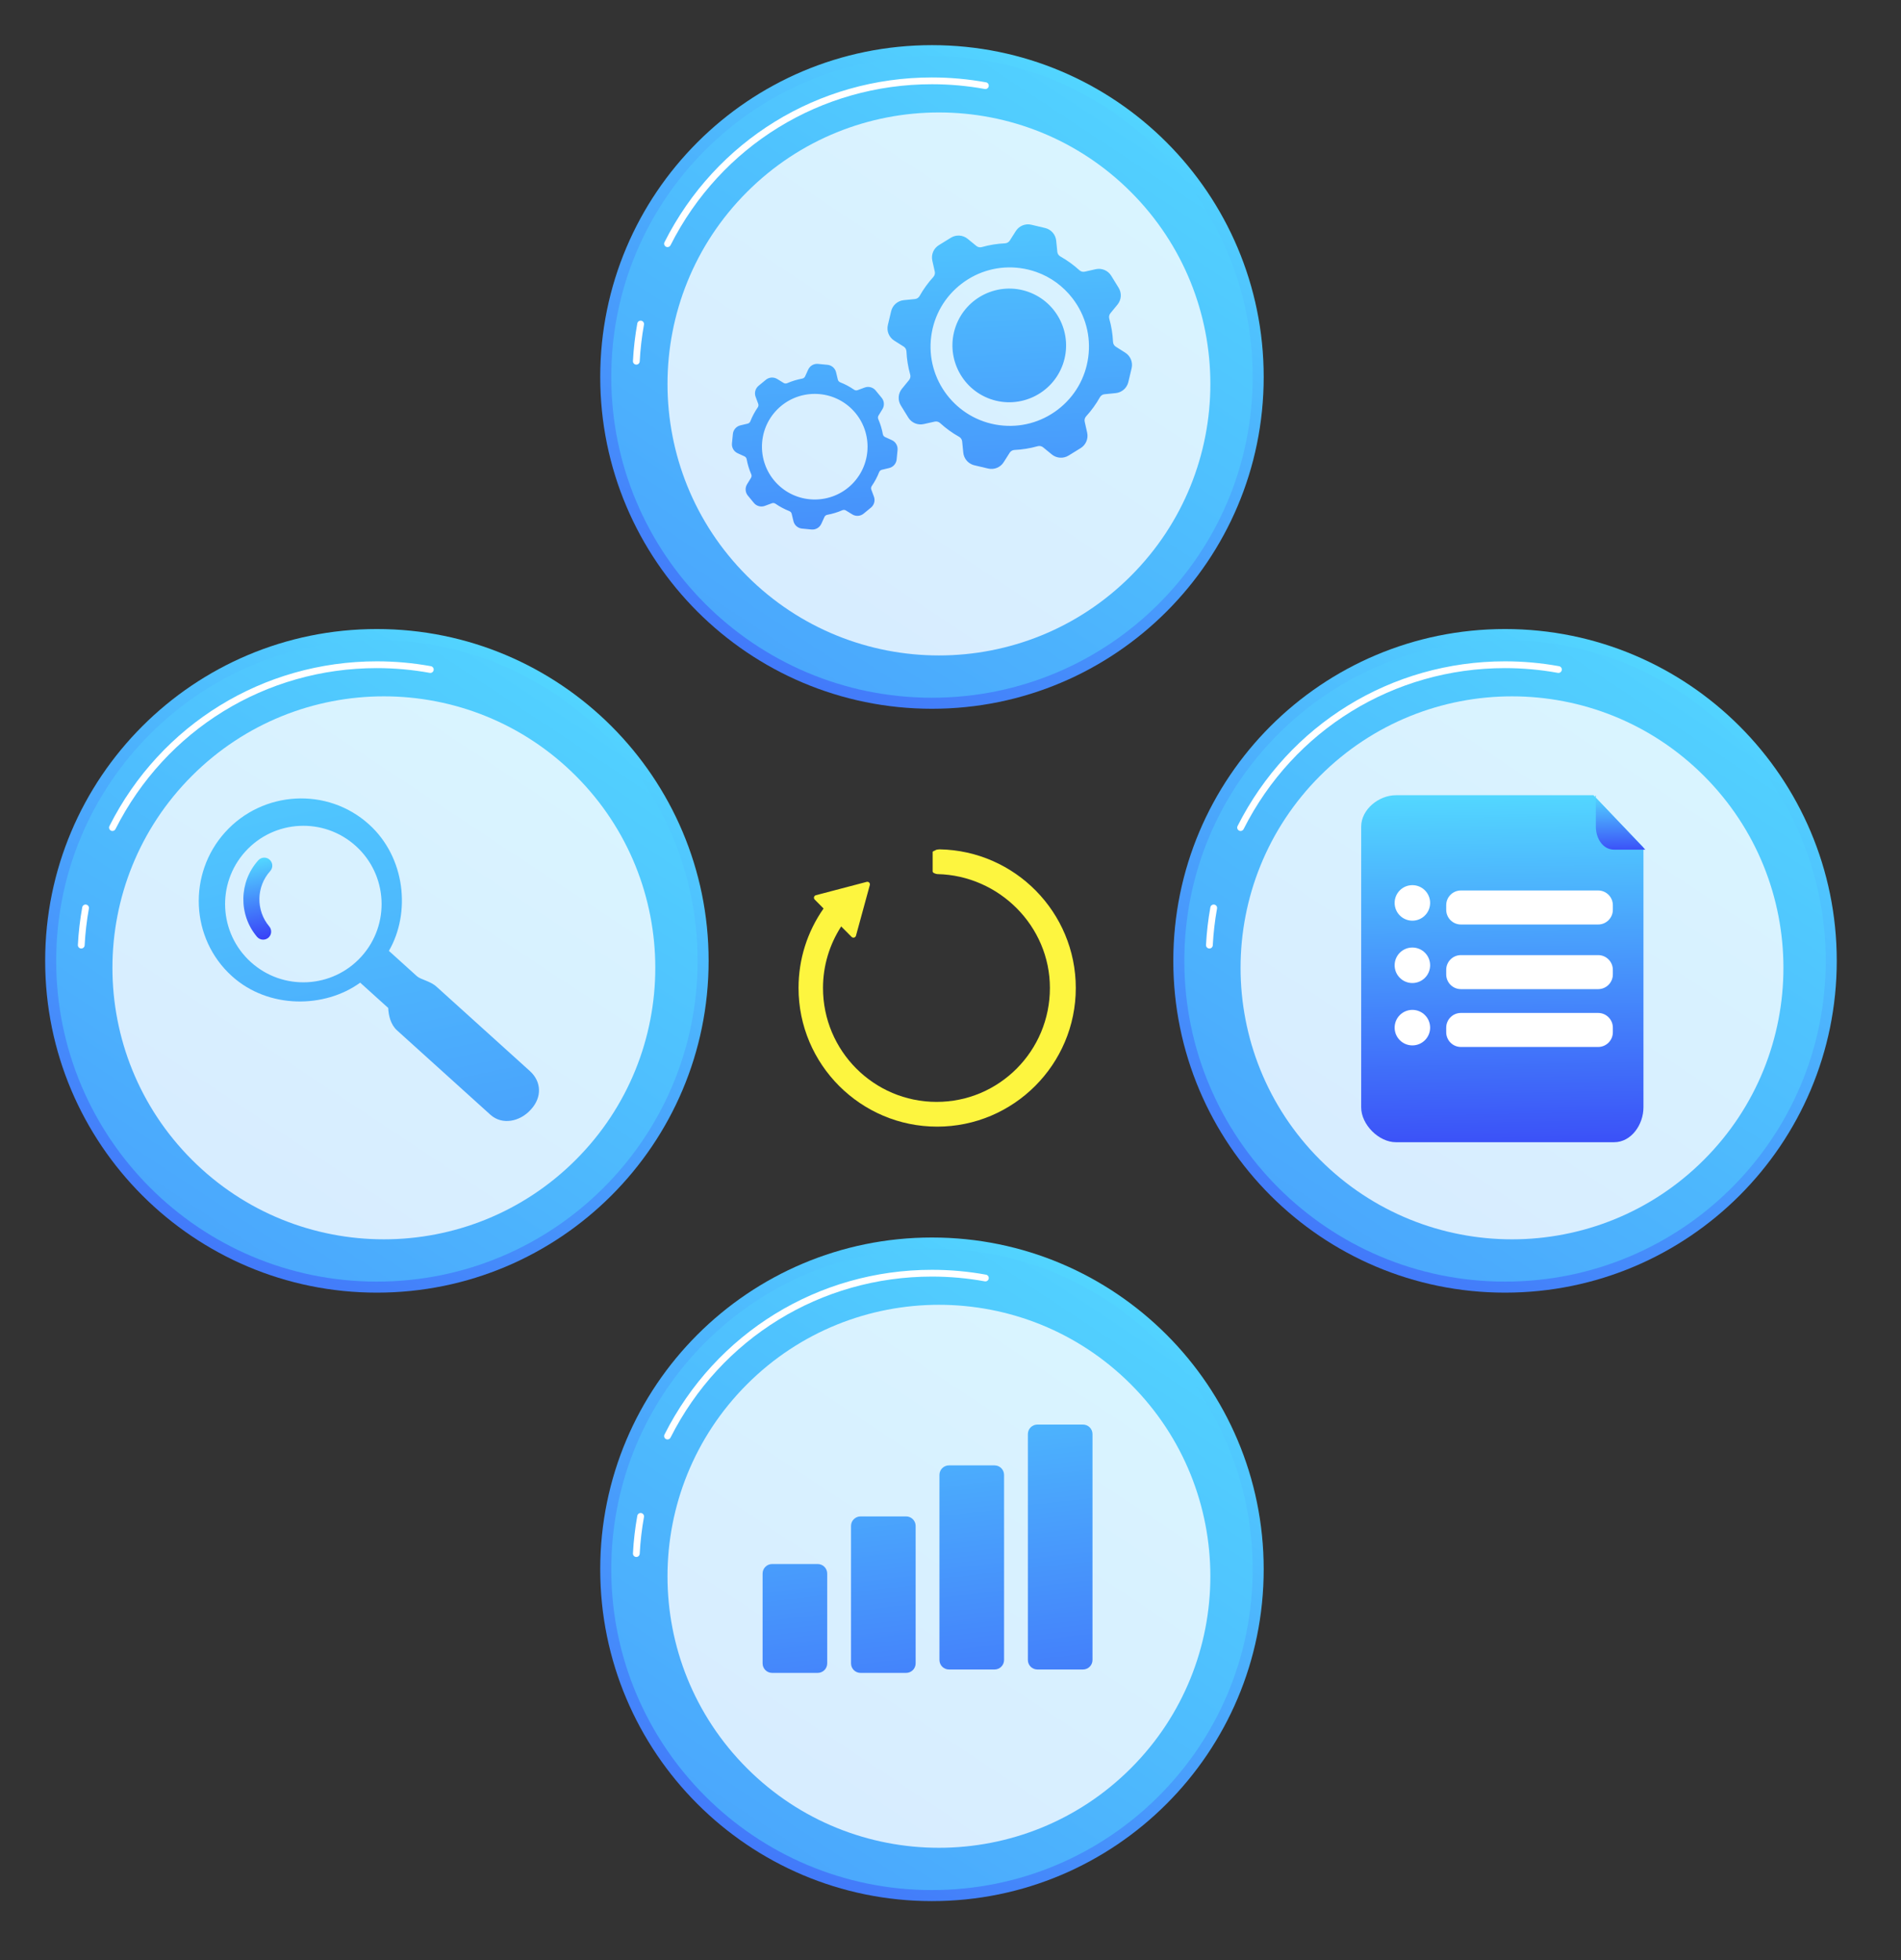
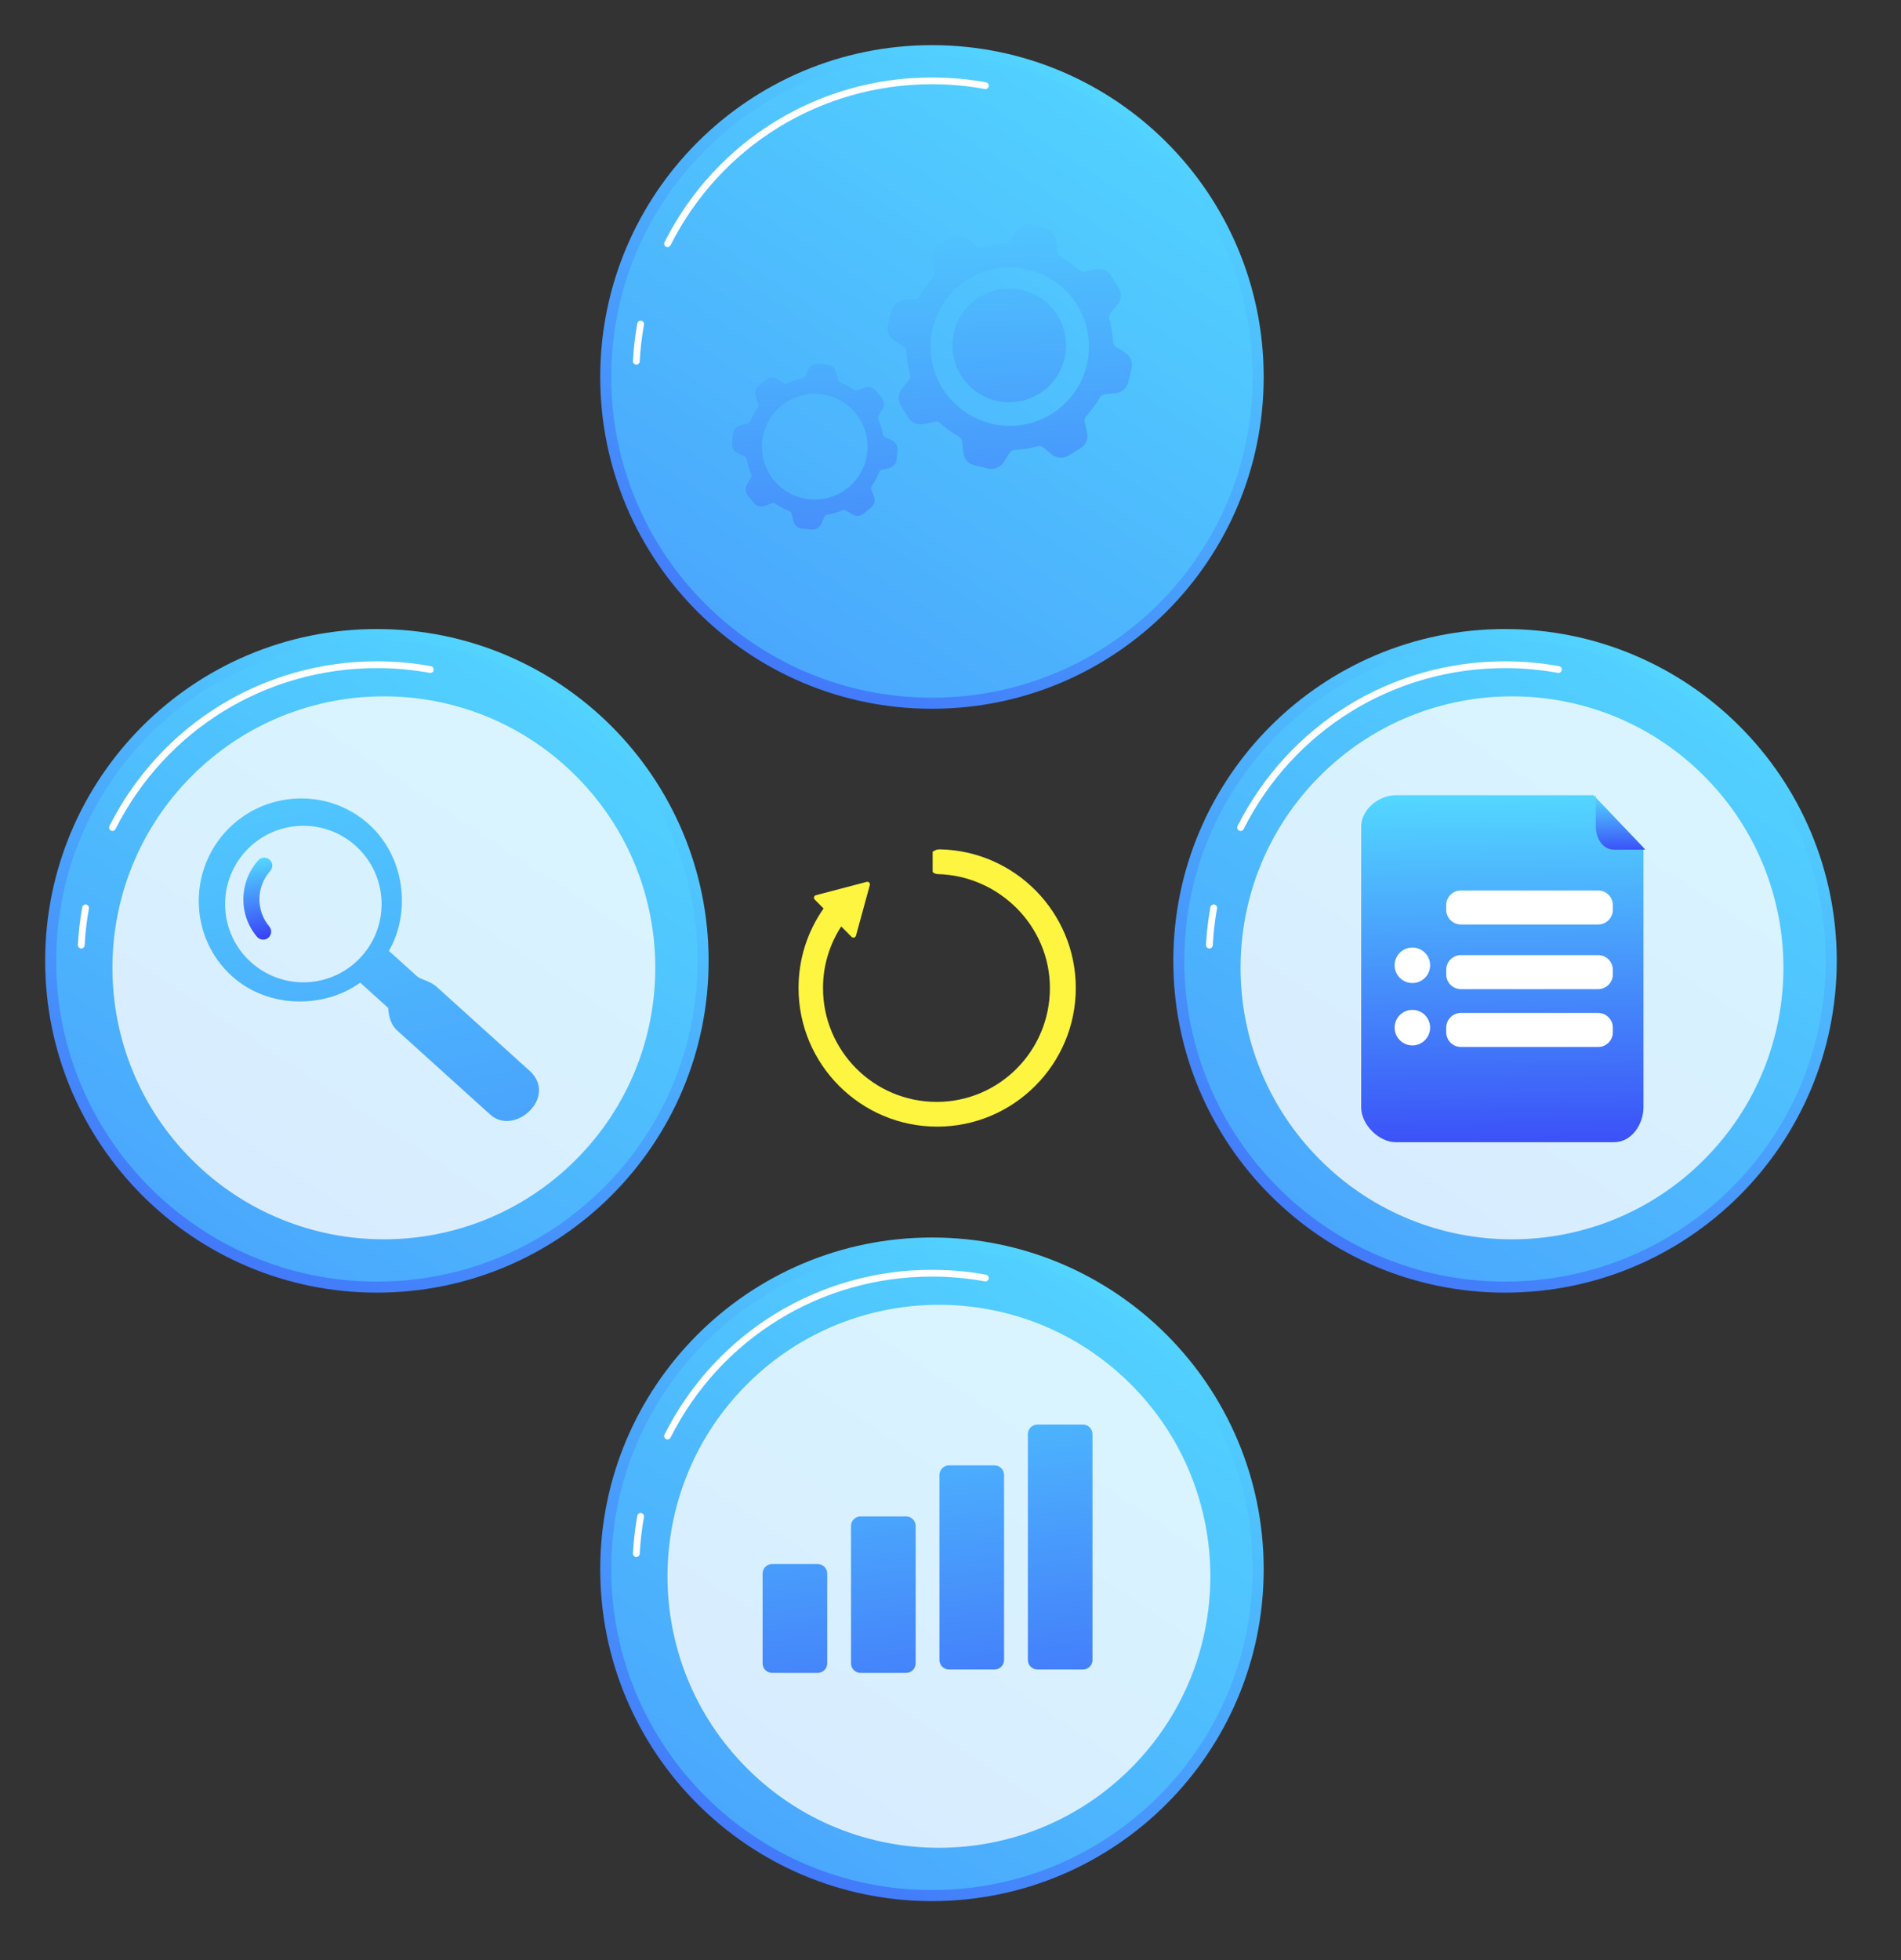
<svg xmlns="http://www.w3.org/2000/svg" width="194" height="200" viewBox="0 0 194 200" fill="none">
  <rect x="0" y="0" width="194" height="200" fill="#333333" stroke="none" />
  <path d="M38.462 131.886C57.159 131.886 72.316 116.729 72.316 98.032C72.316 79.335 57.159 64.179 38.462 64.179C19.766 64.179 4.609 79.335 4.609 98.032C4.609 116.729 19.766 131.886 38.462 131.886Z" fill="url(#paint0_linear_171_401)" />
  <path d="M38.462 130.76C56.538 130.76 71.19 116.107 71.19 98.032C71.19 79.957 56.538 65.304 38.462 65.304C20.387 65.304 5.734 79.957 5.734 98.032C5.734 116.107 20.387 130.76 38.462 130.76Z" fill="url(#paint1_linear_171_401)" />
  <path d="M8.293 96.775C8.287 96.775 8.281 96.775 8.274 96.775C8.084 96.764 7.937 96.602 7.947 96.411C8.014 95.125 8.164 93.834 8.392 92.573C8.425 92.385 8.604 92.26 8.793 92.294C8.981 92.328 9.106 92.508 9.072 92.696C8.85 93.928 8.704 95.191 8.638 96.447C8.628 96.632 8.476 96.775 8.293 96.775Z" fill="white" />
  <path d="M11.475 84.783C11.423 84.783 11.37 84.771 11.32 84.746C11.149 84.659 11.081 84.451 11.167 84.281C16.4 73.915 26.859 67.475 38.463 67.475C40.313 67.475 42.168 67.642 43.975 67.971C44.163 68.005 44.288 68.185 44.253 68.373C44.219 68.561 44.04 68.687 43.851 68.651C42.085 68.329 40.272 68.166 38.463 68.166C27.121 68.166 16.899 74.461 11.784 84.593C11.723 84.713 11.602 84.783 11.475 84.783Z" fill="white" />
  <path opacity="0.78" d="M58.761 118.332C69.578 107.515 69.578 89.976 58.761 79.159C47.943 68.341 30.404 68.341 19.587 79.159C8.769 89.976 8.769 107.515 19.587 118.332C30.404 129.15 47.943 129.15 58.761 118.332Z" fill="white" />
  <path d="M37.654 84.108C33.411 80.275 26.813 80.662 22.979 84.906C19.146 89.149 19.423 95.758 23.666 99.592C27.405 102.969 33.14 102.879 36.758 100.259L39.617 102.841C39.651 103.608 39.867 104.539 40.518 105.127L50.045 113.734C51.25 114.822 53.064 114.435 54.153 113.23L54.216 113.16C55.304 111.955 55.278 110.364 54.073 109.276L44.546 100.669C43.895 100.081 42.946 99.96 42.546 99.599L39.688 97.016C41.927 93.151 41.392 87.485 37.654 84.108ZM25.604 98.165C22.331 95.209 22.075 90.159 25.031 86.886C27.988 83.614 33.037 83.357 36.31 86.314C39.583 89.27 39.839 94.32 36.883 97.593C33.926 100.865 28.876 101.121 25.604 98.165Z" fill="url(#paint2_linear_171_401)" />
  <path d="M27.462 95.6C27.438 95.628 27.411 95.653 27.383 95.678C27.037 95.97 26.52 95.926 26.228 95.581C24.32 93.325 24.378 89.968 26.361 87.772C26.664 87.437 27.182 87.41 27.518 87.714C27.854 88.017 27.88 88.535 27.577 88.871C26.141 90.46 26.099 92.89 27.479 94.523C27.747 94.84 27.733 95.301 27.462 95.6Z" fill="url(#paint3_linear_171_401)" />
  <path d="M95.108 72.314C113.805 72.314 128.962 57.157 128.962 38.46C128.962 19.763 113.805 4.606 95.108 4.606C76.411 4.606 61.254 19.763 61.254 38.46C61.254 57.157 76.411 72.314 95.108 72.314Z" fill="url(#paint4_linear_171_401)" />
  <path d="M95.108 71.188C113.184 71.188 127.836 56.535 127.836 38.46C127.836 20.385 113.184 5.732 95.108 5.732C77.033 5.732 62.38 20.385 62.38 38.46C62.38 56.535 77.033 71.188 95.108 71.188Z" fill="url(#paint5_linear_171_401)" />
  <path d="M64.939 37.202C64.933 37.202 64.927 37.202 64.921 37.202C64.73 37.192 64.583 37.029 64.593 36.839C64.66 35.553 64.81 34.262 65.037 33C65.071 32.813 65.25 32.688 65.439 32.721C65.627 32.756 65.752 32.935 65.718 33.123C65.496 34.356 65.35 35.618 65.284 36.874C65.274 37.059 65.121 37.202 64.939 37.202Z" fill="white" />
  <path d="M68.121 25.21C68.069 25.21 68.015 25.198 67.965 25.173C67.795 25.087 67.727 24.879 67.813 24.709C73.045 14.342 83.504 7.902 95.108 7.902C96.959 7.902 98.814 8.069 100.621 8.399C100.809 8.433 100.933 8.613 100.899 8.801C100.865 8.989 100.685 9.115 100.497 9.079C98.73 8.757 96.918 8.594 95.108 8.594C83.767 8.594 73.544 14.888 68.43 25.02C68.369 25.141 68.247 25.21 68.121 25.21Z" fill="white" />
-   <path opacity="0.78" d="M115.406 58.761C126.224 47.943 126.224 30.404 115.406 19.587C104.589 8.769 87.05 8.769 76.232 19.587C65.415 30.404 65.415 47.943 76.232 58.761C87.05 69.578 104.589 69.578 115.406 58.761Z" fill="white" />
  <path d="M114.655 36.272L113.685 35.657C113.422 35.491 113.261 35.206 113.247 34.895C113.211 34.114 113.085 33.348 112.878 32.611C112.793 32.311 112.856 31.989 113.054 31.749L113.782 30.859C114.09 30.484 114.125 29.955 113.87 29.542L113.111 28.31C112.856 27.898 112.368 27.692 111.895 27.798L110.773 28.05C110.469 28.118 110.153 28.03 109.923 27.82C109.357 27.303 108.729 26.847 108.048 26.464C107.777 26.312 107.594 26.04 107.564 25.731L107.45 24.587C107.402 24.105 107.053 23.706 106.581 23.594L105.173 23.26C104.701 23.148 104.21 23.348 103.951 23.758L103.336 24.728C103.169 24.991 102.884 25.152 102.574 25.166C101.793 25.202 101.027 25.328 100.289 25.535C99.99 25.619 99.668 25.556 99.427 25.359L98.537 24.631C98.162 24.323 97.634 24.288 97.221 24.543L95.989 25.302C95.576 25.557 95.371 26.045 95.477 26.518L95.728 27.64C95.796 27.944 95.708 28.26 95.498 28.49C94.981 29.056 94.525 29.683 94.143 30.365C93.99 30.636 93.719 30.819 93.409 30.849L92.266 30.963C91.784 31.011 91.385 31.36 91.273 31.832L90.939 33.24C90.827 33.712 91.027 34.203 91.436 34.462L92.407 35.077C92.669 35.243 92.83 35.529 92.844 35.839C92.88 36.62 93.006 37.386 93.214 38.124C93.298 38.423 93.235 38.745 93.038 38.986L92.309 39.876C92.002 40.251 91.967 40.779 92.221 41.192L92.981 42.424C93.235 42.837 93.724 43.042 94.197 42.936L95.319 42.684C95.623 42.617 95.938 42.705 96.168 42.914C96.734 43.431 97.362 43.888 98.044 44.27C98.315 44.422 98.497 44.694 98.528 45.003L98.642 46.147C98.69 46.629 99.038 47.028 99.51 47.14L100.919 47.474C101.39 47.586 101.881 47.386 102.141 46.976L102.756 46.006C102.922 45.743 103.207 45.582 103.517 45.568C104.298 45.532 105.064 45.407 105.802 45.199C106.102 45.114 106.423 45.178 106.664 45.375L107.554 46.103C107.929 46.411 108.458 46.446 108.871 46.191L110.102 45.432C110.515 45.177 110.721 44.689 110.615 44.216L110.363 43.094C110.295 42.79 110.383 42.474 110.593 42.245C111.11 41.678 111.566 41.051 111.949 40.369C112.101 40.098 112.373 39.916 112.682 39.885L113.826 39.771C114.308 39.723 114.707 39.374 114.819 38.902L115.153 37.494C115.265 37.022 115.065 36.532 114.655 36.272ZM101.938 43.717C97.327 43.105 94.085 38.871 94.696 34.26C95.308 29.648 99.542 26.406 104.153 27.017C108.765 27.629 112.007 31.863 111.395 36.474C110.784 41.086 106.55 44.328 101.938 43.717ZM108.143 37.068C107.135 39.91 104.014 41.397 101.172 40.389C98.33 39.381 96.843 36.26 97.851 33.418C98.859 30.576 101.98 29.089 104.822 30.097C107.664 31.105 109.151 34.226 108.143 37.068Z" fill="url(#paint6_linear_171_401)" />
  <path d="M99.279 47.425C98.745 47.236 98.361 46.753 98.304 46.18L98.19 45.037C98.17 44.841 98.054 44.665 97.878 44.566C97.181 44.175 96.529 43.704 95.939 43.165C95.789 43.028 95.585 42.973 95.393 43.016L94.271 43.267C93.657 43.406 93.022 43.138 92.692 42.602L91.932 41.37C91.601 40.834 91.647 40.147 92.046 39.66L92.775 38.77C92.9 38.618 92.941 38.41 92.887 38.215C92.67 37.446 92.541 36.651 92.505 35.854C92.496 35.653 92.391 35.469 92.225 35.364L91.254 34.749C90.723 34.412 90.463 33.774 90.608 33.162L90.942 31.753C91.087 31.141 91.606 30.687 92.232 30.625L93.376 30.511C93.571 30.492 93.747 30.375 93.846 30.199C94.236 29.504 94.708 28.852 95.247 28.261C95.384 28.111 95.44 27.907 95.397 27.715L95.145 26.592C95.007 25.978 95.275 25.343 95.811 25.013L97.042 24.253C97.578 23.923 98.266 23.969 98.752 24.368L99.642 25.096C99.795 25.221 100.002 25.263 100.197 25.208C100.967 24.991 101.762 24.863 102.558 24.826C102.76 24.817 102.943 24.712 103.048 24.546L103.664 23.576C104.001 23.044 104.638 22.784 105.251 22.93L106.659 23.264C107.27 23.409 107.725 23.927 107.787 24.553L107.901 25.697C107.921 25.893 108.038 26.069 108.214 26.168C108.909 26.558 109.562 27.03 110.152 27.569C110.302 27.705 110.506 27.761 110.698 27.718L111.82 27.466C112.434 27.329 113.069 27.596 113.4 28.132L114.159 29.364C114.49 29.9 114.444 30.587 114.045 31.074L113.316 31.964C113.191 32.116 113.149 32.324 113.204 32.519C113.421 33.288 113.549 34.082 113.586 34.88C113.595 35.081 113.7 35.265 113.866 35.37L114.837 35.985C115.368 36.322 115.628 36.96 115.483 37.572L115.149 38.98C115.003 39.593 114.485 40.047 113.859 40.109L112.715 40.223C112.52 40.242 112.344 40.359 112.245 40.535C111.855 41.23 111.383 41.883 110.844 42.474C110.707 42.623 110.651 42.827 110.695 43.019L110.946 44.142C111.084 44.756 110.816 45.391 110.281 45.721L109.049 46.481C108.513 46.811 107.825 46.765 107.339 46.366L106.449 45.638C106.296 45.513 106.089 45.471 105.894 45.526C105.124 45.743 104.33 45.871 103.533 45.908C103.331 45.917 103.148 46.022 103.043 46.188L102.427 47.158C102.09 47.69 101.453 47.95 100.84 47.804L99.432 47.471C99.38 47.458 99.329 47.443 99.279 47.425ZM95.953 42.397C96.115 42.454 96.266 42.544 96.397 42.664C96.949 43.167 97.559 43.608 98.21 43.974C98.579 44.181 98.825 44.553 98.866 44.969L98.98 46.113C99.013 46.451 99.258 46.731 99.589 46.809L100.997 47.143C101.328 47.222 101.672 47.081 101.854 46.795L102.469 45.824C102.693 45.471 103.079 45.248 103.502 45.229C104.247 45.195 104.99 45.075 105.71 44.872C106.118 44.757 106.556 44.846 106.879 45.112L107.769 45.841C108.032 46.056 108.403 46.081 108.692 45.902L109.924 45.143C110.213 44.964 110.358 44.622 110.283 44.29L110.032 43.168C109.94 42.76 110.056 42.329 110.342 42.016C110.847 41.463 111.288 40.853 111.653 40.203C111.86 39.834 112.232 39.588 112.648 39.547L113.792 39.433C114.13 39.399 114.41 39.155 114.488 38.824L114.822 37.416C114.9 37.085 114.76 36.741 114.473 36.559L113.503 35.944C113.149 35.72 112.927 35.334 112.908 34.911C112.873 34.166 112.753 33.423 112.551 32.703C112.436 32.294 112.525 31.858 112.791 31.534L113.519 30.644C113.735 30.381 113.759 30.01 113.581 29.721L112.821 28.489C112.643 28.2 112.301 28.055 111.969 28.13L110.847 28.381C110.438 28.473 110.007 28.357 109.694 28.071C109.142 27.567 108.532 27.126 107.881 26.761C107.512 26.553 107.267 26.181 107.225 25.765L107.112 24.621C107.078 24.283 106.832 24.004 106.503 23.925L105.094 23.591C104.764 23.512 104.42 23.653 104.238 23.94L103.623 24.91C103.399 25.264 103.012 25.486 102.589 25.506C101.845 25.54 101.102 25.66 100.381 25.863C99.973 25.978 99.536 25.888 99.212 25.622L98.322 24.894C98.059 24.679 97.688 24.654 97.399 24.832L96.167 25.592C95.878 25.77 95.734 26.113 95.808 26.444L96.06 27.566C96.151 27.975 96.035 28.405 95.749 28.719C95.244 29.272 94.804 29.882 94.439 30.532C94.232 30.901 93.859 31.146 93.443 31.188L92.299 31.301C91.962 31.335 91.682 31.58 91.603 31.91L91.269 33.319C91.191 33.649 91.331 33.993 91.618 34.175L92.589 34.79C92.942 35.014 93.165 35.4 93.184 35.823C93.218 36.569 93.338 37.312 93.541 38.032C93.656 38.44 93.566 38.877 93.301 39.201L92.572 40.091C92.357 40.353 92.332 40.724 92.51 41.014L93.27 42.245C93.448 42.535 93.791 42.679 94.122 42.605L95.245 42.353C95.482 42.3 95.728 42.317 95.953 42.397ZM100.114 43.626C96.298 42.272 93.806 38.386 94.359 34.215C94.667 31.895 95.86 29.833 97.718 28.41C99.577 26.987 101.878 26.373 104.198 26.681C106.518 26.988 108.58 28.181 110.003 30.04C111.426 31.898 112.04 34.199 111.732 36.519C111.424 38.839 110.231 40.901 108.373 42.324C106.515 43.747 104.214 44.361 101.894 44.053C101.275 43.971 100.68 43.826 100.114 43.626ZM105.764 27.752C105.234 27.564 104.68 27.43 104.109 27.354C101.968 27.07 99.846 27.637 98.131 28.95C96.417 30.262 95.317 32.164 95.033 34.304C94.447 38.722 97.564 42.794 101.983 43.38C104.123 43.664 106.246 43.097 107.96 41.785C109.674 40.472 110.775 38.57 111.059 36.43C111.343 34.289 110.776 32.166 109.463 30.453C108.501 29.196 107.222 28.269 105.764 27.752ZM101.058 40.709C98.044 39.64 96.462 36.318 97.531 33.304C98.6 30.29 101.922 28.708 104.936 29.777C107.95 30.846 109.532 34.168 108.463 37.182C107.394 40.196 104.072 41.778 101.058 40.709ZM104.709 30.417C102.048 29.473 99.115 30.87 98.171 33.531C97.227 36.192 98.624 39.125 101.285 40.069C103.946 41.013 106.879 39.616 107.823 36.955C108.767 34.294 107.37 31.361 104.709 30.417Z" fill="url(#paint7_linear_171_401)" />
  <path d="M88.96 50.753L88.692 50.033C88.62 49.838 88.65 49.621 88.767 49.45C89.064 49.02 89.307 48.562 89.495 48.085C89.571 47.892 89.735 47.746 89.937 47.698L90.685 47.519C91 47.443 91.233 47.176 91.264 46.854L91.358 45.891C91.39 45.568 91.213 45.261 90.918 45.126L90.219 44.806C90.03 44.72 89.898 44.545 89.86 44.34C89.768 43.837 89.618 43.34 89.41 42.86C89.328 42.67 89.34 42.451 89.449 42.274L89.851 41.62C90.02 41.343 89.996 40.99 89.79 40.74L89.176 39.992C88.97 39.742 88.628 39.65 88.324 39.763L87.604 40.031C87.41 40.103 87.193 40.074 87.022 39.956C86.592 39.659 86.133 39.416 85.656 39.228C85.463 39.152 85.317 38.988 85.269 38.786L85.09 38.038C85.015 37.723 84.748 37.49 84.425 37.459L83.462 37.365C83.139 37.334 82.832 37.51 82.698 37.805L82.377 38.504C82.291 38.693 82.116 38.825 81.912 38.863C81.408 38.955 80.911 39.105 80.432 39.313C80.241 39.395 80.023 39.383 79.846 39.274L79.191 38.872C78.915 38.703 78.561 38.727 78.311 38.933L77.564 39.547C77.313 39.753 77.221 40.095 77.334 40.399L77.602 41.119C77.674 41.313 77.645 41.53 77.527 41.701C77.23 42.131 76.987 42.59 76.799 43.066C76.723 43.26 76.559 43.406 76.357 43.454L75.609 43.633C75.294 43.708 75.062 43.975 75.03 44.298L74.936 45.261C74.905 45.583 75.082 45.891 75.376 46.025L76.075 46.345C76.264 46.432 76.397 46.606 76.434 46.811C76.526 47.315 76.676 47.812 76.884 48.291C76.967 48.482 76.954 48.7 76.845 48.877L76.443 49.532C76.274 49.808 76.298 50.162 76.504 50.412L77.118 51.159C77.324 51.41 77.666 51.502 77.97 51.389L78.69 51.121C78.885 51.049 79.101 51.078 79.272 51.196C79.702 51.493 80.161 51.736 80.638 51.924C80.831 52 80.977 52.163 81.025 52.366L81.204 53.114C81.279 53.429 81.547 53.661 81.869 53.693L82.832 53.787C83.155 53.818 83.462 53.642 83.597 53.347L83.917 52.648C84.003 52.459 84.178 52.326 84.382 52.289C84.886 52.197 85.383 52.047 85.862 51.839C86.053 51.756 86.272 51.769 86.449 51.878L87.103 52.28C87.379 52.449 87.733 52.425 87.983 52.219L88.73 51.605C88.981 51.399 89.073 51.057 88.96 50.753ZM79.181 49.572C76.974 47.381 76.961 43.816 79.151 41.61C81.342 39.403 84.907 39.389 87.114 41.58C89.32 43.771 89.334 47.335 87.143 49.542C84.953 51.749 81.388 51.763 79.181 49.572Z" fill="url(#paint8_linear_171_401)" />
  <path d="M81.609 53.879C81.295 53.767 81.051 53.503 80.972 53.169L80.793 52.422C80.763 52.297 80.672 52.194 80.55 52.146C80.052 51.95 79.576 51.697 79.137 51.393C79.029 51.319 78.893 51.301 78.774 51.346L78.054 51.613C77.654 51.762 77.204 51.641 76.934 51.312L76.319 50.564C76.049 50.235 76.017 49.77 76.24 49.407L76.641 48.752C76.708 48.644 76.717 48.507 76.665 48.387C76.452 47.898 76.295 47.382 76.199 46.855C76.175 46.725 76.092 46.617 75.976 46.563L75.277 46.243C74.889 46.066 74.657 45.662 74.698 45.238L74.792 44.275C74.834 43.851 75.14 43.499 75.554 43.4L76.302 43.221C76.426 43.191 76.529 43.101 76.577 42.979C76.773 42.48 77.027 42.005 77.33 41.565C77.405 41.458 77.422 41.322 77.378 41.202L77.11 40.482C76.962 40.083 77.083 39.633 77.412 39.362L78.159 38.748C78.489 38.477 78.954 38.445 79.317 38.668L79.971 39.07C80.08 39.137 80.217 39.146 80.337 39.093C80.827 38.881 81.342 38.724 81.869 38.628C81.998 38.604 82.107 38.52 82.16 38.404L82.48 37.705C82.657 37.318 83.062 37.086 83.486 37.127L84.449 37.221C84.873 37.263 85.224 37.569 85.323 37.983L85.502 38.73C85.532 38.855 85.623 38.957 85.745 39.006C86.243 39.202 86.718 39.455 87.158 39.759C87.266 39.833 87.402 39.851 87.521 39.806L88.241 39.539C88.64 39.39 89.091 39.512 89.361 39.84L89.976 40.588C90.246 40.917 90.278 41.382 90.055 41.745L89.653 42.4C89.587 42.508 89.578 42.645 89.63 42.765C89.843 43.255 90 43.771 90.096 44.297C90.12 44.427 90.203 44.535 90.319 44.589L91.018 44.908C91.406 45.086 91.638 45.49 91.597 45.914L91.503 46.877C91.461 47.301 91.155 47.653 90.741 47.752L89.993 47.931C89.869 47.96 89.766 48.051 89.718 48.173C89.522 48.671 89.268 49.147 88.965 49.587C88.89 49.694 88.873 49.83 88.917 49.95L89.185 50.67C89.333 51.069 89.212 51.519 88.883 51.79L88.135 52.404C87.806 52.675 87.341 52.707 86.978 52.484L86.323 52.082C86.215 52.015 86.078 52.007 85.958 52.059C85.469 52.271 84.953 52.428 84.426 52.525C84.297 52.548 84.188 52.632 84.135 52.748L83.815 53.447C83.637 53.834 83.233 54.067 82.809 54.025L81.846 53.931C81.764 53.923 81.685 53.905 81.609 53.879ZM79.202 50.893C79.274 50.919 79.344 50.954 79.409 50.999C79.818 51.282 80.261 51.518 80.726 51.701C80.993 51.806 81.193 52.034 81.259 52.31L81.438 53.058C81.489 53.273 81.672 53.434 81.893 53.455L82.856 53.548C83.077 53.57 83.287 53.449 83.379 53.247L83.699 52.548C83.817 52.29 84.057 52.105 84.34 52.053C84.831 51.963 85.311 51.817 85.767 51.619C86.031 51.505 86.332 51.525 86.574 51.674L87.229 52.076C87.418 52.191 87.66 52.175 87.831 52.034L88.579 51.42C88.75 51.279 88.813 51.044 88.736 50.837L88.468 50.117C88.369 49.851 88.407 49.551 88.57 49.315C88.853 48.905 89.089 48.462 89.272 47.998C89.378 47.73 89.605 47.531 89.882 47.465L90.629 47.286C90.845 47.234 91.004 47.051 91.026 46.831L91.12 45.868C91.141 45.647 91.02 45.437 90.819 45.344L90.12 45.024C89.861 44.906 89.676 44.666 89.625 44.384C89.535 43.893 89.389 43.413 89.191 42.956C89.076 42.693 89.097 42.391 89.245 42.149L89.647 41.495C89.763 41.306 89.746 41.063 89.605 40.892L88.991 40.145C88.85 39.973 88.616 39.91 88.408 39.988L87.688 40.255C87.422 40.354 87.122 40.316 86.886 40.153C86.476 39.87 86.033 39.634 85.569 39.451C85.301 39.345 85.102 39.118 85.036 38.842L84.857 38.094C84.806 37.878 84.623 37.718 84.402 37.697L83.439 37.603C83.218 37.582 83.008 37.703 82.916 37.905L82.596 38.604C82.477 38.862 82.238 39.047 81.955 39.099C81.464 39.188 80.984 39.334 80.527 39.533C80.264 39.647 79.963 39.627 79.721 39.478L79.066 39.076C78.877 38.96 78.635 38.977 78.464 39.118L77.716 39.732C77.545 39.873 77.482 40.108 77.559 40.315L77.827 41.035C77.926 41.301 77.888 41.601 77.724 41.837C77.442 42.247 77.206 42.69 77.023 43.154C76.917 43.422 76.689 43.621 76.413 43.687L75.665 43.866C75.45 43.918 75.291 44.101 75.269 44.322L75.175 45.284C75.153 45.505 75.275 45.716 75.476 45.808L76.175 46.128C76.434 46.246 76.618 46.486 76.67 46.768C76.76 47.26 76.906 47.74 77.104 48.196C77.219 48.459 77.198 48.761 77.05 49.003L76.648 49.657C76.532 49.846 76.549 50.089 76.689 50.26L77.304 51.007C77.445 51.178 77.679 51.242 77.887 51.164L78.607 50.897C78.8 50.825 79.01 50.825 79.202 50.893ZM81.177 51.105C80.387 50.825 79.645 50.37 79.012 49.742C76.715 47.462 76.701 43.738 78.981 41.441C81.261 39.144 84.985 39.13 87.282 41.41C89.58 43.69 89.593 47.414 87.313 49.711C85.662 51.375 83.252 51.841 81.177 51.105ZM79.35 49.402C81.459 51.496 84.879 51.483 86.973 49.374C89.067 47.264 89.055 43.844 86.945 41.75C84.836 39.656 81.415 39.668 79.321 41.778C77.227 43.888 77.24 47.308 79.35 49.402Z" fill="url(#paint9_linear_171_401)" />
  <path d="M95.108 193.967C113.805 193.967 128.962 178.81 128.962 160.113C128.962 141.416 113.805 126.26 95.108 126.26C76.411 126.26 61.254 141.416 61.254 160.113C61.254 178.81 76.411 193.967 95.108 193.967Z" fill="url(#paint10_linear_171_401)" />
  <path d="M95.108 192.841C113.184 192.841 127.836 178.188 127.836 160.113C127.836 142.038 113.184 127.385 95.108 127.385C77.033 127.385 62.38 142.038 62.38 160.113C62.38 178.188 77.033 192.841 95.108 192.841Z" fill="url(#paint11_linear_171_401)" />
  <path d="M64.939 158.856C64.933 158.856 64.927 158.856 64.921 158.855C64.73 158.845 64.583 158.683 64.593 158.492C64.66 157.206 64.81 155.915 65.037 154.654C65.071 154.466 65.25 154.341 65.439 154.375C65.627 154.409 65.752 154.589 65.718 154.777C65.496 156.009 65.35 157.271 65.284 158.528C65.274 158.712 65.121 158.856 64.939 158.856Z" fill="white" />
  <path d="M68.121 146.864C68.069 146.864 68.016 146.852 67.965 146.826C67.795 146.74 67.727 146.532 67.813 146.362C73.045 135.996 83.504 129.556 95.108 129.556C96.959 129.556 98.814 129.723 100.621 130.052C100.809 130.086 100.933 130.266 100.899 130.454C100.865 130.642 100.685 130.768 100.497 130.732C98.73 130.41 96.918 130.247 95.109 130.247C83.767 130.247 73.544 136.542 68.43 146.674C68.369 146.794 68.247 146.864 68.121 146.864Z" fill="white" />
  <path opacity="0.78" d="M115.406 180.413C126.223 169.596 126.223 152.057 115.406 141.239C104.588 130.422 87.049 130.422 76.232 141.239C65.414 152.057 65.414 169.596 76.232 180.413C87.049 191.231 104.588 191.231 115.406 180.413Z" fill="white" />
  <path d="M84.418 160.548C84.418 160.011 83.984 159.576 83.447 159.576H78.795C78.259 159.576 77.824 160.011 77.824 160.548V169.712C77.824 170.248 78.259 170.683 78.795 170.683H83.447C83.984 170.683 84.418 170.248 84.418 169.712V160.548Z" fill="url(#paint12_linear_171_401)" />
  <path d="M93.442 155.688C93.442 155.152 93.007 154.717 92.471 154.717H87.819C87.283 154.717 86.848 155.152 86.848 155.688V169.712C86.848 170.248 87.282 170.683 87.819 170.683H92.471C93.007 170.683 93.442 170.248 93.442 169.712V155.688Z" fill="url(#paint13_linear_171_401)" />
  <path d="M102.467 150.482C102.467 149.946 102.032 149.511 101.495 149.511H96.843C96.307 149.511 95.872 149.946 95.872 150.482V169.364C95.872 169.901 96.307 170.336 96.843 170.336H101.495C102.032 170.336 102.467 169.901 102.467 169.364V150.482Z" fill="url(#paint14_linear_171_401)" />
  <path d="M111.491 146.317C111.491 145.781 111.056 145.346 110.519 145.346H105.867C105.331 145.346 104.896 145.781 104.896 146.317V169.364C104.896 169.901 105.331 170.336 105.867 170.336H110.519C111.056 170.336 111.491 169.901 111.491 169.364V146.317Z" fill="url(#paint15_linear_171_401)" />
  <path d="M153.59 131.886C172.287 131.886 187.444 116.729 187.444 98.032C187.444 79.335 172.287 64.179 153.59 64.179C134.894 64.179 119.737 79.335 119.737 98.032C119.737 116.729 134.894 131.886 153.59 131.886Z" fill="url(#paint16_linear_171_401)" />
  <path d="M153.591 130.76C171.666 130.76 186.319 116.107 186.319 98.032C186.319 79.957 171.666 65.304 153.591 65.304C135.516 65.304 120.863 79.957 120.863 98.032C120.863 116.107 135.516 130.76 153.591 130.76Z" fill="url(#paint17_linear_171_401)" />
  <path d="M123.421 96.775C123.415 96.775 123.409 96.775 123.403 96.775C123.212 96.764 123.066 96.602 123.076 96.411C123.143 95.125 123.292 93.834 123.52 92.573C123.554 92.385 123.732 92.26 123.922 92.294C124.11 92.328 124.234 92.508 124.2 92.696C123.978 93.928 123.832 95.191 123.766 96.447C123.757 96.632 123.604 96.775 123.421 96.775Z" fill="white" />
  <path d="M126.603 84.783C126.551 84.783 126.498 84.771 126.448 84.746C126.277 84.659 126.209 84.451 126.295 84.281C131.528 73.915 141.987 67.475 153.591 67.475C155.441 67.475 157.296 67.642 159.103 67.971C159.291 68.005 159.415 68.185 159.381 68.373C159.347 68.561 159.168 68.687 158.979 68.651C157.213 68.329 155.4 68.166 153.591 68.166C142.249 68.166 132.027 74.461 126.912 84.593C126.852 84.713 126.73 84.783 126.603 84.783Z" fill="white" />
  <path opacity="0.78" d="M173.888 118.333C184.706 107.516 184.706 89.977 173.888 79.159C163.07 68.342 145.532 68.342 134.714 79.159C123.897 89.977 123.897 107.516 134.714 118.333C145.532 129.151 163.07 129.151 173.888 118.333Z" fill="white" />
  <path d="M167.718 86.468V112.978C167.718 114.735 166.482 116.538 164.725 116.538H142.456C140.699 116.538 138.91 114.735 138.91 112.978V84.347C138.91 82.59 140.699 81.136 142.456 81.136H162.615L167.718 86.468Z" fill="url(#paint18_linear_171_401)" />
-   <path d="M145.947 92.123C145.947 93.123 145.136 93.935 144.135 93.935C143.135 93.935 142.324 93.124 142.324 92.123C142.324 91.123 143.135 90.311 144.135 90.311C145.136 90.311 145.947 91.123 145.947 92.123Z" fill="white" />
  <path d="M164.594 92.823C164.594 93.652 163.922 94.325 163.092 94.325H149.09C148.26 94.325 147.587 93.652 147.587 92.823V92.356C147.587 91.526 148.26 90.854 149.09 90.854H163.092C163.922 90.854 164.594 91.526 164.594 92.356V92.823Z" fill="white" />
  <path d="M145.947 98.486C145.947 99.486 145.136 100.297 144.135 100.297C143.135 100.297 142.324 99.486 142.324 98.486C142.324 97.485 143.135 96.674 144.135 96.674C145.136 96.674 145.947 97.485 145.947 98.486Z" fill="white" />
  <path d="M164.594 99.417C164.594 100.247 163.922 100.919 163.092 100.919H149.09C148.26 100.919 147.587 100.247 147.587 99.417V98.951C147.587 98.121 148.26 97.448 149.09 97.448H163.092C163.922 97.448 164.594 98.121 164.594 98.951V99.417Z" fill="white" />
  <path d="M145.947 104.848C145.947 105.848 145.136 106.66 144.135 106.66C143.135 106.66 142.324 105.848 142.324 104.848C142.324 103.847 143.135 103.036 144.135 103.036C145.136 103.036 145.947 103.847 145.947 104.848Z" fill="white" />
  <path d="M164.594 105.317C164.594 106.147 163.922 106.82 163.092 106.82H149.09C148.26 106.82 147.587 106.147 147.587 105.317V104.851C147.587 104.021 148.26 103.349 149.09 103.349H163.092C163.922 103.349 164.594 104.021 164.594 104.851V105.317Z" fill="white" />
  <path d="M167.906 86.689H164.725C163.555 86.689 162.859 85.517 162.859 84.347V81.155L162.742 81.276L167.906 86.689Z" fill="url(#paint19_linear_171_401)" />
  <path d="M95.907 86.658C95.836 86.656 95.538 86.684 95.487 86.733C95.437 86.783 95.178 86.85 95.178 86.921V88.92C95.178 89.063 95.523 89.18 95.666 89.183C101.956 89.321 107.145 94.48 107.145 100.802C107.145 107.21 101.989 112.424 95.581 112.424C89.173 112.424 83.988 107.21 83.988 100.802C83.988 98.555 84.638 96.396 85.844 94.523L86.906 95.588C86.972 95.655 87.073 95.681 87.164 95.658C87.255 95.634 87.328 95.563 87.353 95.472L88.766 90.3C88.791 90.21 88.766 90.112 88.7 90.046C88.634 89.979 88.537 89.952 88.446 89.976L83.261 91.338C83.17 91.362 83.099 91.433 83.074 91.524C83.049 91.615 83.075 91.712 83.141 91.779L84.046 92.693C82.376 95.078 81.492 97.879 81.492 100.802C81.492 108.603 87.838 114.949 95.639 114.949C103.439 114.949 109.786 108.603 109.786 100.802C109.785 93.091 103.584 86.801 95.907 86.658Z" fill="url(#paint20_linear_171_401)" />
  <defs>
    <linearGradient id="paint0_linear_171_401" x1="55.068" y1="66.106" x2="3.141" y2="165.942" gradientUnits="userSpaceOnUse">
      <stop stop-color="#53D8FF" />
      <stop offset="1" stop-color="#3840F7" />
    </linearGradient>
    <linearGradient id="paint1_linear_171_401" x1="63.204" y1="60.655" x2="-71.07" y2="263.505" gradientUnits="userSpaceOnUse">
      <stop stop-color="#53D8FF" />
      <stop offset="1" stop-color="#3840F7" />
    </linearGradient>
    <linearGradient id="paint2_linear_171_401" x1="28.953" y1="62.093" x2="63.42" y2="220.449" gradientUnits="userSpaceOnUse">
      <stop stop-color="#53D8FF" />
      <stop offset="1" stop-color="#3840F7" />
    </linearGradient>
    <linearGradient id="paint3_linear_171_401" x1="25.752" y1="87.748" x2="27.494" y2="95.751" gradientUnits="userSpaceOnUse">
      <stop stop-color="#53D8FF" />
      <stop offset="1" stop-color="#3840F7" />
    </linearGradient>
    <linearGradient id="paint4_linear_171_401" x1="111.714" y1="6.534" x2="59.787" y2="106.37" gradientUnits="userSpaceOnUse">
      <stop stop-color="#53D8FF" />
      <stop offset="1" stop-color="#3840F7" />
    </linearGradient>
    <linearGradient id="paint5_linear_171_401" x1="119.85" y1="1.082" x2="-14.424" y2="203.932" gradientUnits="userSpaceOnUse">
      <stop stop-color="#53D8FF" />
      <stop offset="1" stop-color="#3840F7" />
    </linearGradient>
    <linearGradient id="paint6_linear_171_401" x1="101.828" y1="11.679" x2="106.327" y2="99.198" gradientUnits="userSpaceOnUse">
      <stop stop-color="#53D8FF" />
      <stop offset="1" stop-color="#3840F7" />
    </linearGradient>
    <linearGradient id="paint7_linear_171_401" x1="101.828" y1="11.679" x2="106.327" y2="99.198" gradientUnits="userSpaceOnUse">
      <stop stop-color="#53D8FF" />
      <stop offset="1" stop-color="#3840F7" />
    </linearGradient>
    <linearGradient id="paint8_linear_171_401" x1="81.459" y1="12.726" x2="85.957" y2="100.245" gradientUnits="userSpaceOnUse">
      <stop stop-color="#53D8FF" />
      <stop offset="1" stop-color="#3840F7" />
    </linearGradient>
    <linearGradient id="paint9_linear_171_401" x1="81.459" y1="12.726" x2="85.957" y2="100.245" gradientUnits="userSpaceOnUse">
      <stop stop-color="#53D8FF" />
      <stop offset="1" stop-color="#3840F7" />
    </linearGradient>
    <linearGradient id="paint10_linear_171_401" x1="111.714" y1="128.187" x2="59.786" y2="228.023" gradientUnits="userSpaceOnUse">
      <stop stop-color="#53D8FF" />
      <stop offset="1" stop-color="#3840F7" />
    </linearGradient>
    <linearGradient id="paint11_linear_171_401" x1="119.85" y1="122.736" x2="-14.424" y2="325.586" gradientUnits="userSpaceOnUse">
      <stop stop-color="#53D8FF" />
      <stop offset="1" stop-color="#3840F7" />
    </linearGradient>
    <linearGradient id="paint12_linear_171_401" x1="77.124" y1="130.676" x2="85.729" y2="204.846" gradientUnits="userSpaceOnUse">
      <stop stop-color="#53D8FF" />
      <stop offset="1" stop-color="#3840F7" />
    </linearGradient>
    <linearGradient id="paint13_linear_171_401" x1="86.323" y1="129.757" x2="94.898" y2="203.666" gradientUnits="userSpaceOnUse">
      <stop stop-color="#53D8FF" />
      <stop offset="1" stop-color="#3840F7" />
    </linearGradient>
    <linearGradient id="paint14_linear_171_401" x1="95.516" y1="128.429" x2="104.074" y2="202.197" gradientUnits="userSpaceOnUse">
      <stop stop-color="#53D8FF" />
      <stop offset="1" stop-color="#3840F7" />
    </linearGradient>
    <linearGradient id="paint15_linear_171_401" x1="104.641" y1="127.224" x2="113.23" y2="201.251" gradientUnits="userSpaceOnUse">
      <stop stop-color="#53D8FF" />
      <stop offset="1" stop-color="#3840F7" />
    </linearGradient>
    <linearGradient id="paint16_linear_171_401" x1="170.196" y1="66.106" x2="118.269" y2="165.942" gradientUnits="userSpaceOnUse">
      <stop stop-color="#53D8FF" />
      <stop offset="1" stop-color="#3840F7" />
    </linearGradient>
    <linearGradient id="paint17_linear_171_401" x1="178.332" y1="60.655" x2="44.058" y2="263.505" gradientUnits="userSpaceOnUse">
      <stop stop-color="#53D8FF" />
      <stop offset="1" stop-color="#3840F7" />
    </linearGradient>
    <linearGradient id="paint18_linear_171_401" x1="152.979" y1="80.826" x2="153.695" y2="121.229" gradientUnits="userSpaceOnUse">
      <stop stop-color="#53D8FF" />
      <stop offset="1" stop-color="#3840F7" />
    </linearGradient>
    <linearGradient id="paint19_linear_171_401" x1="165.273" y1="81.093" x2="165.385" y2="87.44" gradientUnits="userSpaceOnUse">
      <stop stop-color="#53D8FF" />
      <stop offset="1" stop-color="#3840F7" />
    </linearGradient>
    <linearGradient id="paint20_linear_171_401" x1="108.611" y1="75.488" x2="175.258" y2="-47.392" gradientUnits="userSpaceOnUse">
      <stop stop-color="#FDF53F" />
      <stop offset="1" stop-color="#D93C65" />
    </linearGradient>
  </defs>
</svg>